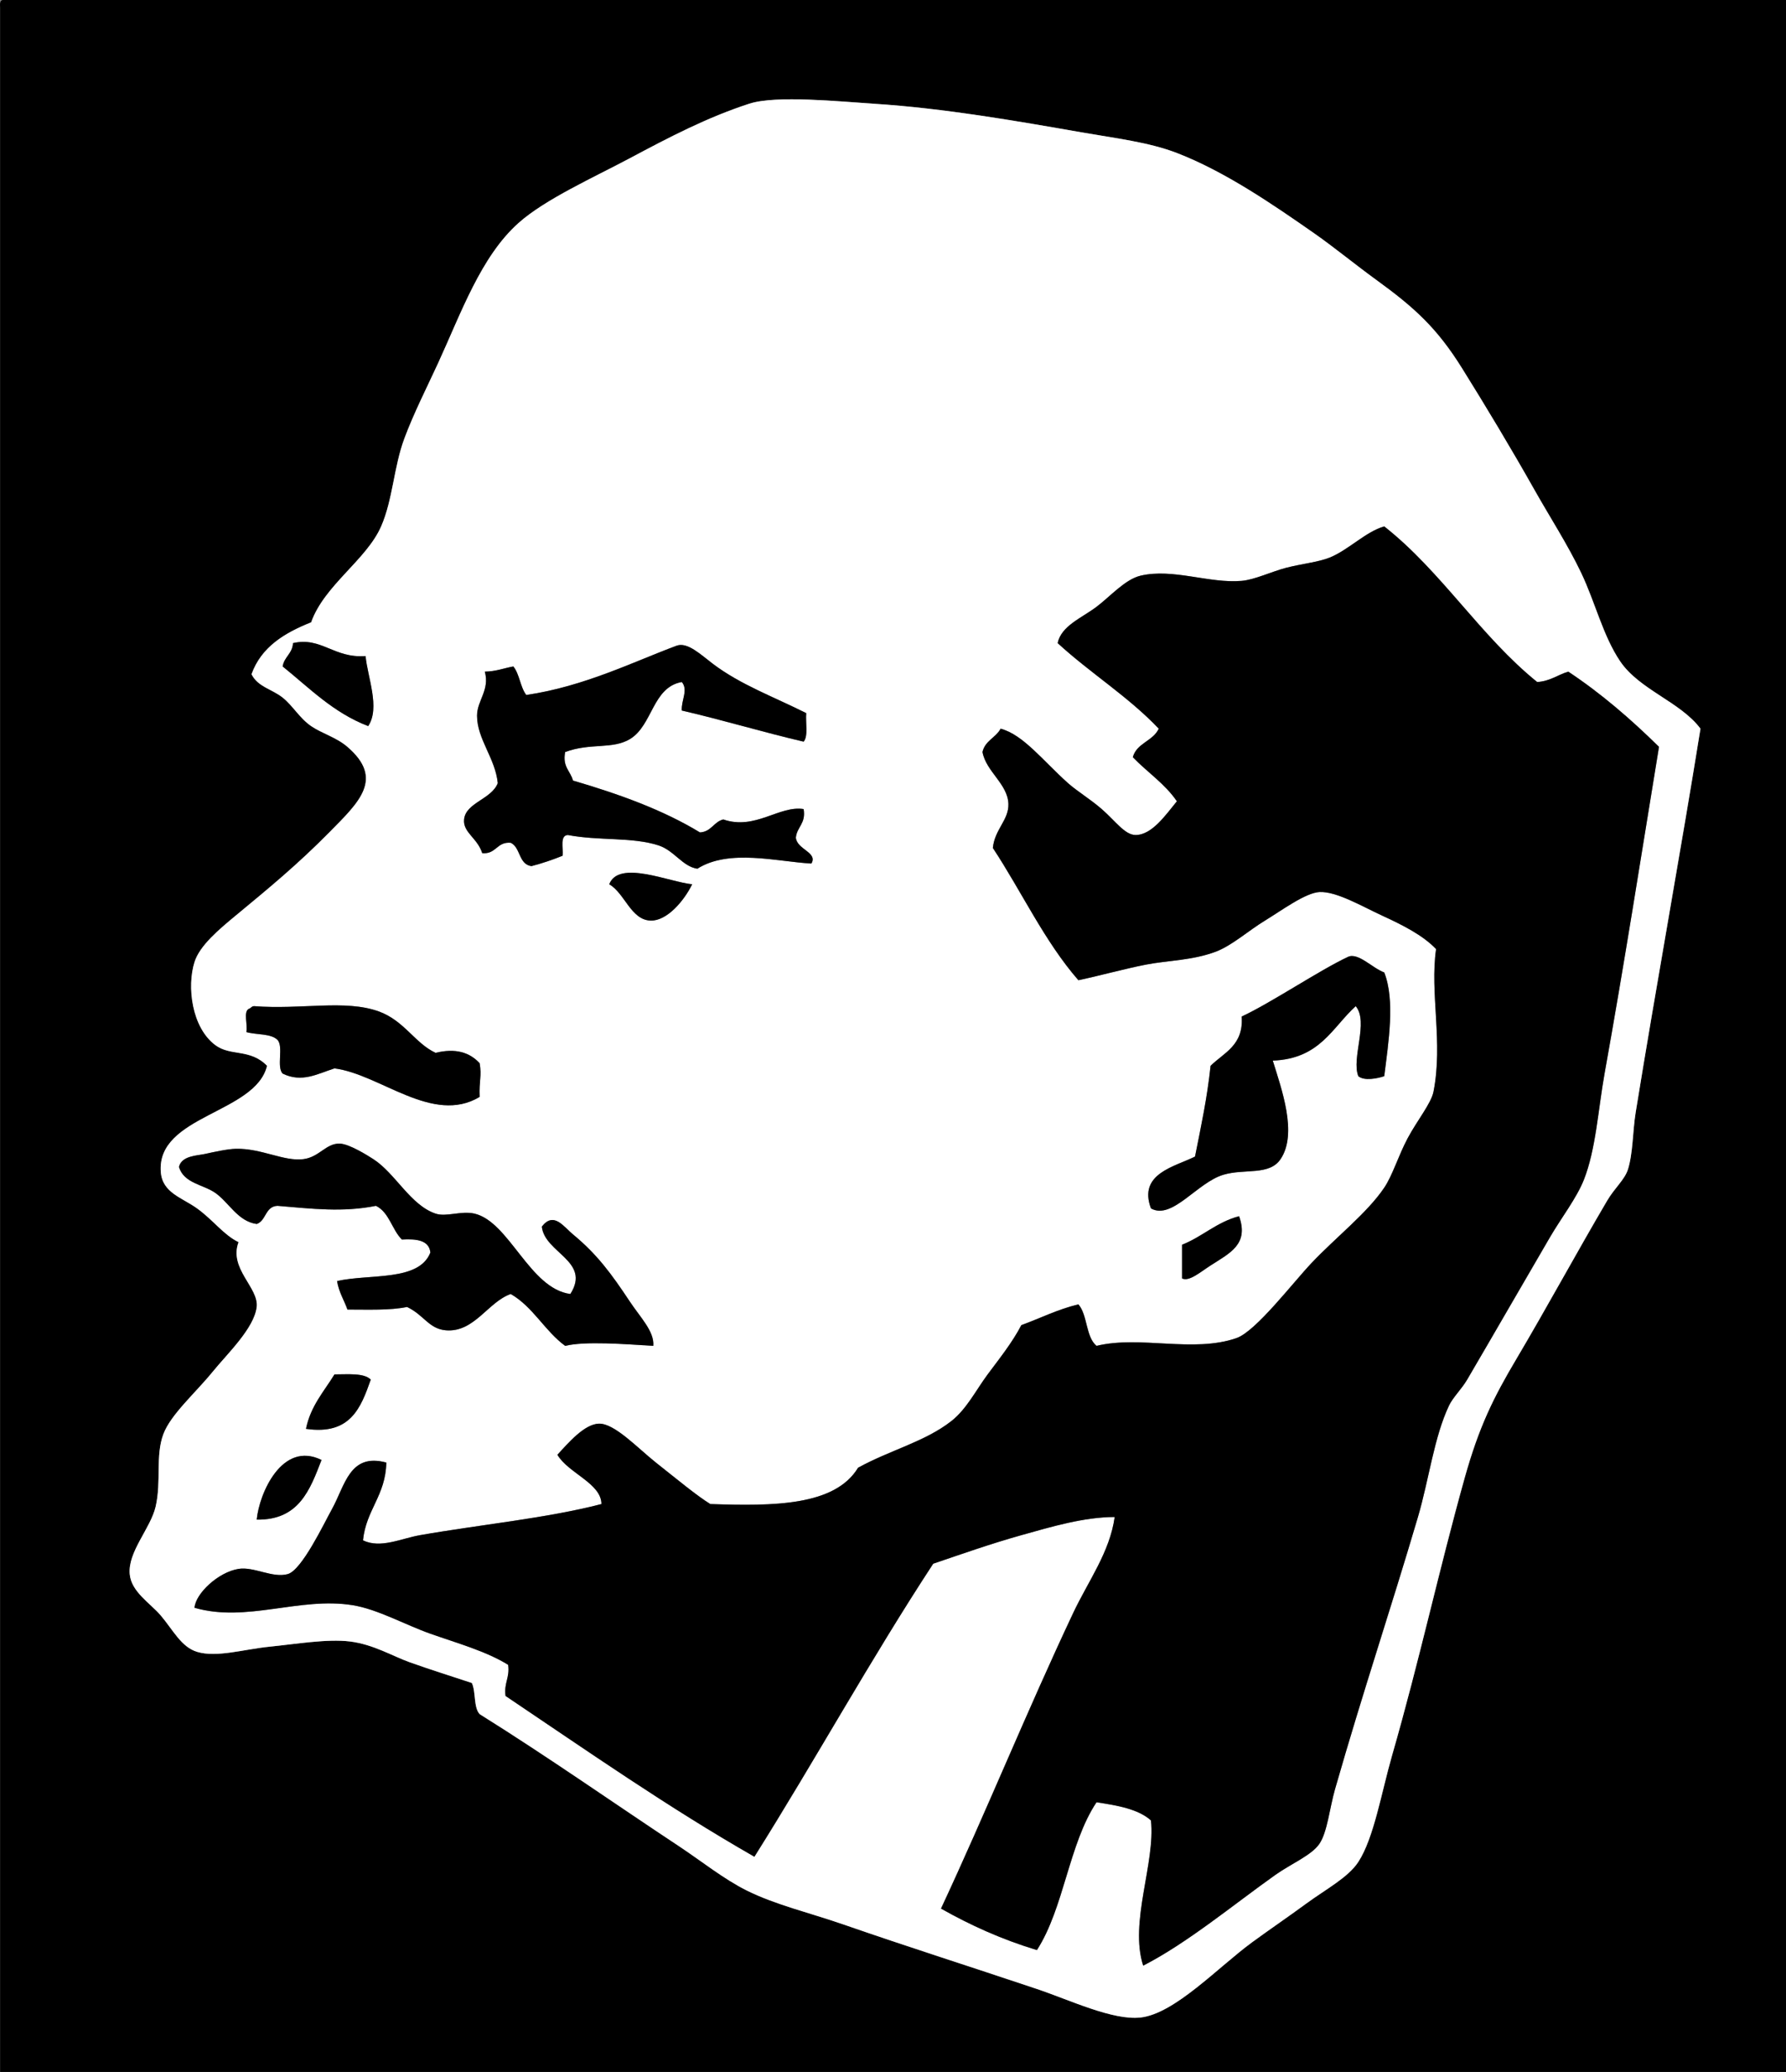
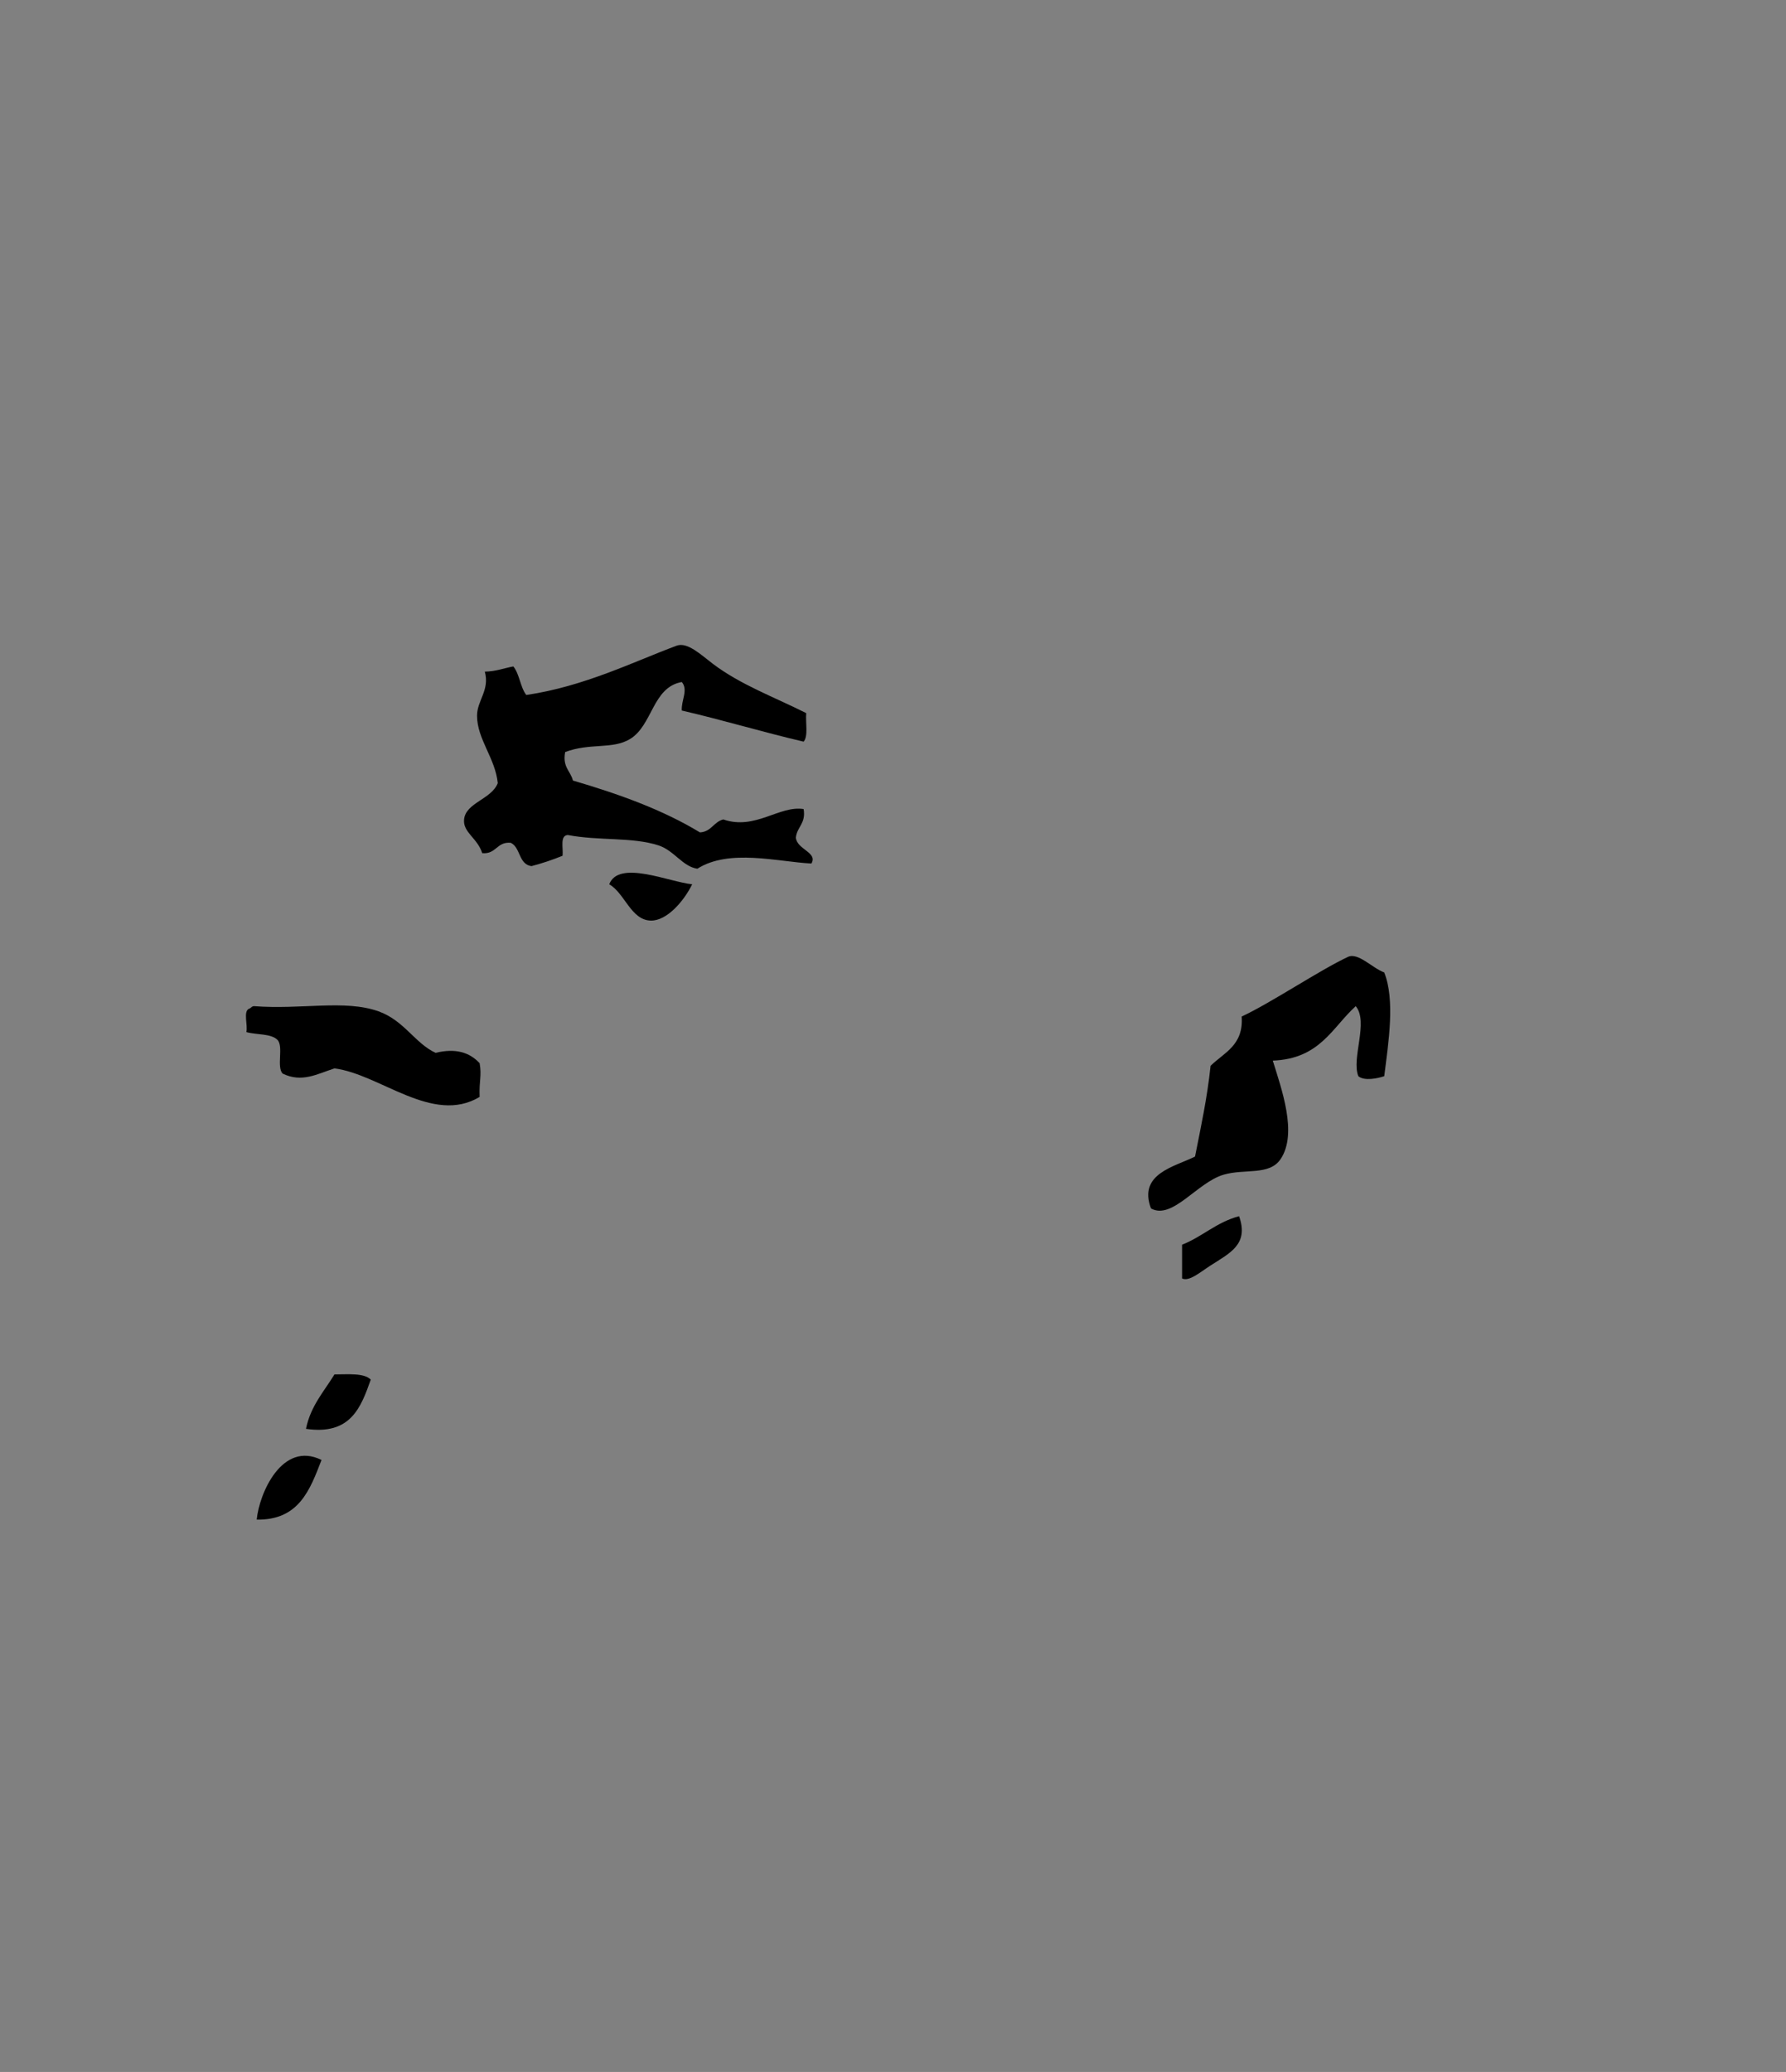
<svg xmlns="http://www.w3.org/2000/svg" version="1.1" id="Ebene_1" width="689.044" height="799" viewBox="0 0 689.044 799" overflow="visible" enable-background="new 0 0 689.044 799" xml:space="preserve">
  <rect x="0" y="0" width="689.044" height="799" fill="#808080" stroke="none" />
  <g>
-     <path fill-rule="evenodd" clip-rule="evenodd" d="M1.044,0c229.327,0,458.677,0,688,0c0,266.338,0,532.654,0,799   c-229.665,0-459.338,0-689,0c0-265.335,0-530.661,0-796C-0.042,1.581-0.121,0.168,1.044,0z M625.044,255   c-6.618-9.801-9.583-22.622-15-34c-5.182-10.884-12.182-21.684-18-32c-9.011-15.975-18.926-32.465-28-47   c-9.596-15.37-18.125-23.208-33-34c-8.196-5.946-16.403-12.697-24-18c-16.281-11.365-34.606-23.903-53-31   c-10.821-4.175-23.553-5.65-37-8c-24.644-4.306-52.732-9.254-80-11c-12.937-0.828-37.638-3.376-48,0   c-16.287,5.306-30.736,12.867-46,21c-13.852,7.38-32.727,15.831-43,25c-14.542,12.979-22.126,34.719-31,54   c-4.332,9.413-9.315,19.157-13,29c-4.153,11.092-4.45,23.607-9,34c-5.664,12.938-21.956,22.731-27,37   c-10.244,4.09-19.205,9.461-23,20c2.44,4.897,7.833,5.688,12,9c3.924,3.119,6.503,7.904,11,11c4.096,2.82,9.715,4.307,14,8   c14.32,12.342,4.558,21.287-7,33c-12.233,12.398-23.5,21.667-36,32c-6.569,5.43-13.996,11.638-16,18c-2.986,9.481-1.08,25.192,8,32   c5.949,4.46,13.392,1.242,20,8c-4.427,18.46-42.731,19.112-41,41c0.635,8.022,8.177,9.793,14,14c6.322,4.567,10.193,10.176,16,13   c-3.848,10.224,7.865,17.51,7,25c-0.951,8.238-11.42,18.131-17,25c-6.575,8.095-16.15,16.439-19,24c-3.17,8.412-0.712,18.13-3,28   c-1.946,8.397-10.755,17.36-10,26c0.603,6.896,7.961,11.238,12,16c4.764,5.617,7.877,12.154,14,14c7.598,2.291,18.103-1.022,28-2   c9.73-0.961,22.097-3.091,31-2c8.964,1.099,16.526,5.697,23,8c8.1,2.881,15.181,5.078,24,8c1.606,3.394,0.6,9.4,3,12   c26.683,16.678,51.519,34.149,77,51c8.249,5.455,17.187,12.603,26,17c11.014,5.496,24.506,8.67,37,13   c26.192,9.077,48.254,16.021,75,25c12.744,4.278,29.244,12.207,40,11c13.186-1.479,29.956-19.445,43-29   c6.754-4.947,13.952-9.823,21-15c7.316-5.374,16.085-9.979,20-16c6.016-9.251,8.915-26.814,13-41   c10.699-37.151,17.966-71.129,28-107c5.572-19.922,11.156-31.092,20-46c11.695-19.717,23.334-41.191,35-61   c2.879-4.888,6.75-8.077,8-12c1.988-6.239,1.831-14.782,3-22c8.045-49.68,17.628-102.025,25-148   C648.335,270.651,632.487,266.023,625.044,255z" />
-     <path fill-rule="evenodd" clip-rule="evenodd" fill="#FFFFFF" d="M656.044,281c-7.372,45.975-16.955,98.32-25,148   c-1.169,7.218-1.012,15.761-3,22c-1.25,3.923-5.121,7.112-8,12c-11.666,19.809-23.305,41.283-35,61   c-8.844,14.908-14.428,26.078-20,46c-10.034,35.871-17.301,69.849-28,107c-4.085,14.186-6.984,31.749-13,41   c-3.915,6.021-12.684,10.626-20,16c-7.048,5.177-14.246,10.053-21,15c-13.044,9.555-29.814,27.521-43,29   c-10.756,1.207-27.256-6.722-40-11c-26.746-8.979-48.808-15.923-75-25c-12.494-4.33-25.986-7.504-37-13   c-8.813-4.397-17.751-11.545-26-17c-25.481-16.851-50.317-34.322-77-51c-2.4-2.6-1.394-8.606-3-12c-8.819-2.922-15.9-5.119-24-8   c-6.474-2.303-14.036-6.901-23-8c-8.903-1.091-21.27,1.039-31,2c-9.897,0.978-20.402,4.291-28,2c-6.123-1.846-9.236-8.383-14-14   c-4.039-4.762-11.397-9.104-12-16c-0.755-8.64,8.054-17.603,10-26c2.288-9.87-0.17-19.588,3-28c2.85-7.561,12.425-15.905,19-24   c5.58-6.869,16.049-16.762,17-25c0.865-7.49-10.848-14.776-7-25c-5.807-2.824-9.678-8.433-16-13c-5.823-4.207-13.365-5.978-14-14   c-1.731-21.888,36.573-22.54,41-41c-6.608-6.758-14.051-3.54-20-8c-9.08-6.808-10.986-22.519-8-32c2.004-6.362,9.431-12.57,16-18   c12.5-10.333,23.767-19.602,36-32c11.558-11.713,21.32-20.658,7-33c-4.285-3.693-9.904-5.18-14-8c-4.497-3.096-7.076-7.881-11-11   c-4.167-3.312-9.56-4.103-12-9c3.795-10.539,12.756-15.91,23-20c5.044-14.269,21.336-24.062,27-37c4.55-10.393,4.847-22.908,9-34   c3.685-9.843,8.668-19.587,13-29c8.874-19.281,16.458-41.021,31-54c10.273-9.169,29.148-17.62,43-25   c15.264-8.133,29.713-15.694,46-21c10.362-3.376,35.063-0.828,48,0c27.268,1.746,55.356,6.694,80,11c13.447,2.35,26.179,3.825,37,8   c18.394,7.097,36.719,19.635,53,31c7.597,5.303,15.804,12.054,24,18c14.875,10.792,23.404,18.63,33,34   c9.074,14.535,18.989,31.025,28,47c5.818,10.316,12.818,21.116,18,32c5.417,11.378,8.382,24.199,15,34   C632.487,266.023,648.335,270.651,656.044,281z M534.044,203c-7.165,2.036-13.688,9.007-21,12c-4.349,1.78-11.12,2.45-17,4   c-5.559,1.465-12,4.565-17,5c-12.498,1.086-26.486-4.932-39-2c-5.978,1.4-11.792,8.084-17,12c-5.804,4.363-13.604,7.331-15,14   c12.496,11.504,27.33,20.67,39,33c-2.189,4.811-8.502,5.499-10,11c5.556,5.777,12.41,10.256,17,17c-4.246,5.155-9.637,13.083-16,13   c-4.111-0.054-7.758-5.445-13-10c-4.503-3.913-9.495-6.872-13-10c-9.73-8.685-17.223-18.658-26-21c-1.86,3.473-6.033,4.633-7,9   c1.394,7.584,9.733,12.275,10,20c0.214,6.203-5.307,9.814-6,17c11.133,16.868,19.948,36.052,33,51c9.227-1.972,17.431-4.318,26-6   c8.436-1.656,17.84-1.571,27-5c6.168-2.309,12.653-8.138,19-12c6.523-3.97,15.579-10.706,21-11c6.53-0.354,16.785,5.685,24,9   c8.073,3.71,15.889,7.623,21,13c-2.458,16.926,2.767,36.001-1,55c-0.897,4.525-6.388,11.19-10,18c-3.589,6.767-5.79,14.239-9,19   c-6.596,9.781-18.565,19.047-28,29c-7.384,7.789-21.535,26.404-29,29c-16.71,5.811-37.099-1.084-54,3c-4.2-3.467-3.414-11.919-7-16   c-8.069,1.931-14.655,5.345-22,8c-3.53,6.751-8.29,12.674-13,19c-4.435,5.956-8.114,13.385-14,18   c-10.179,7.981-23.654,11.182-36,18c-8.959,14.708-32.499,14.834-57,14c-5.316-3.284-12.717-9.452-21-16   c-6.958-5.501-15.95-15.186-22-15c-5.573,0.171-11.745,7.358-16,12c4.253,7.162,16.919,10.969,17,19   c-21.362,5.521-46.933,7.948-70,12c-7.373,1.295-15.209,5.251-22,2c1.188-11.812,8.75-17.25,9-30c-14.202-3.846-15.919,8.873-21,18   c-3.097,5.563-11.567,23.451-17,25c-5.846,1.667-13.075-2.945-19-2c-7.875,1.257-16.612,9.53-17,15c20.173,5.811,40.48-4.295,61-1   c9.632,1.547,20.285,7.574,30,11c10.852,3.826,21.503,6.757,30,12c0.697,5.03-1.697,6.97-1,12c31.507,21.16,62.497,42.836,96,62   c23.429-37.238,44.966-76.366,69-113c10.782-3.656,22.173-7.686,34-11c11.581-3.246,24.151-6.997,36-7   c-1.842,13.499-10.194,24.693-16,37c-17.828,37.793-33.561,76.648-51,114c11.277,6.39,23.438,11.896,37,16   c10.464-16.202,12.32-41.013,23-57c8.102,1.231,16.066,2.601,21,7c1.775,16.399-8.427,39.245-3,56c16.931-8.65,34.929-23.595,51-35   c5.948-4.222,13.991-7.551,17-12c3.065-4.533,3.916-13.722,6-21c10.843-37.868,21.618-69.769,32-105   c4.248-14.415,6.212-30.822,12-43c1.499-3.153,4.856-6.344,7-10c11.008-18.771,21.421-36.908,32-55   c4.271-7.305,10.211-14.983,13-22c4.658-11.719,5.541-27.327,8-41c7.655-42.576,14.234-84.716,21-126   c-10.757-10.576-22.175-20.492-35-29c-4.101,1.233-6.972,3.695-12,4C571.095,245.283,556.233,220.477,534.044,203z M113.044,248   c-0.239,4.095-3.397,5.27-4,9c10.349,8.318,19.501,17.833,33,23c4.742-7.003-0.301-19.032-1-27   C128.785,253.919,124.004,245.487,113.044,248z M275.044,256c-4.609-3.484-9.825-8.547-14-7c-16.347,6.057-35.602,15.725-58,19   c-2.336-2.997-2.586-8.081-5-11c-3.675,0.658-6.724,1.943-11,2c1.977,7.125-3.005,11.141-3,17c0.008,9.041,7.048,16.362,8,26   c-2.436,6.265-12.366,7.505-13,14c-0.491,5.025,5.167,7.16,7,13c5.476,0.476,5.524-4.476,11-4c3.849,1.817,2.995,8.338,8,9   c4.228-1.105,8.202-2.465,12-4c0.31-3.023-1.11-7.777,2-8c12.079,2.298,24.878,0.716,35,4c6.087,1.975,9.255,8.166,15,9   c12.296-7.801,30.97-2.675,44-2c2.55-4.345-5.618-5.38-6-10c0.447-4.219,3.941-5.392,3-11c-9.395-1.501-18.681,8.258-31,4   c-3.731,0.936-4.587,4.746-9,5c-14.302-8.698-31.212-14.788-49-20c-0.939-3.728-4.127-5.206-3-11c9.712-3.614,18.253-0.929,25-5   c8.796-5.308,8.617-19.975,20-22c2.589,3.089-0.295,7.109,0,11c15.976,3.691,31.05,8.283,47,12c1.853-2.147,0.675-7.325,1-11   C298.662,268.767,285.777,264.113,275.044,256z M235.044,341c6.031,3.481,8.369,13.801,16,14c6.247,0.163,12.823-7.527,16-14   C258.186,340.135,238.707,331.424,235.044,341z M534.044,375c-4.598-1.663-10.086-7.829-14-6c-10.939,5.113-29.738,17.771-41,23   c0.794,11.127-6.791,13.876-12,19c-1.296,12.37-3.729,23.604-6,35c-7.818,3.927-22.026,6.534-17,20c8.245,4.565,17.775-9.998,28-13   c8.251-2.422,17.657,0.432,22-6c6.687-9.902,0.312-27.212-3-38c18.214-0.688,22.895-12.749,32-21c5.1,6.142-1.771,20.073,1,27   c2.246,1.953,7.521,0.871,10,0C535.687,401.951,538.284,385.67,534.044,375z M168.044,406c-7.986-3.705-12.118-12.473-22-16   c-12.982-4.634-29.796-0.587-48-2c-1.003-0.003-1.19,0.81-2,1c-2.27,1.064-0.381,6.286-1,9c3.893,1.107,9.506,0.494,12,3   c2.446,2.555-0.446,10.445,2,13c7.434,3.642,13.388,0.114,20-2c17.637,2.247,37.896,21.858,56,11c-0.262-6.304,0.878-7.977,0-13   C181.121,405.751,175.691,404.15,168.044,406z M183.044,468c-5.114-1.187-10.854,1.397-15,0c-9.723-3.277-15.448-15.47-24-21   c-2.311-1.494-9.37-5.911-13-6c-5.287-0.129-7.811,5.19-14,6c-7.428,0.972-16.165-4.197-26-4c-3.157,0.063-8.248,1.171-12,2   c-2.922,0.646-8.982,0.631-10,5c1.894,6.339,9.325,6.745,14,10c5.254,3.658,8.703,11.014,16,12c3.711-1.289,3.222-6.777,8-7   c13.396,1.123,25.168,2.57,38,0c5.146,2.521,6.156,9.178,10,13c5.64-0.307,10.467,0.199,11,5c-4.425,11.242-23.198,8.136-36,11   c0.683,4.317,2.701,7.299,4,11c7.992-0.008,16.368,0.368,23-1c6.523,3.082,8.411,8.467,15,9c10.948,0.886,16.219-10.938,25-14   c8.666,5.001,13.101,14.232,21,20c7.614-1.884,23.04-0.679,34,0c0.466-5.543-4.969-10.921-9-17c-7.276-10.972-12.719-18.327-22-26   c-3.683-3.045-7.411-8.896-12-3c1.018,10.18,19.097,13.299,11,26C204.324,496.94,196.5,471.122,183.044,468z M456.044,480   c0,4.333,0,8.667,0,13c2.701,1.312,6.801-2.288,11-5c7.461-4.817,14.862-8.128,11-19C469.339,471.295,463.927,476.883,456.044,480z    M118.044,551c17.179,2.513,21.179-8.154,25-19c-2.707-2.627-8.681-1.985-14-2C124.993,536.616,119.856,542.146,118.044,551z    M99.044,586c16.282,0.282,20.54-11.46,25-23C108.804,555.488,99.99,575.965,99.044,586z" />
-     <path fill-rule="evenodd" clip-rule="evenodd" d="M593.044,263c5.028-0.305,7.899-2.767,12-4c12.825,8.508,24.243,18.424,35,29   c-6.766,41.284-13.345,83.424-21,126c-2.459,13.673-3.342,29.281-8,41c-2.789,7.017-8.729,14.695-13,22   c-10.579,18.092-20.992,36.229-32,55c-2.144,3.656-5.501,6.847-7,10c-5.788,12.178-7.752,28.585-12,43   c-10.382,35.231-21.157,67.132-32,105c-2.084,7.278-2.935,16.467-6,21c-3.009,4.449-11.052,7.778-17,12   c-16.071,11.405-34.069,26.35-51,35c-5.427-16.755,4.775-39.601,3-56c-4.934-4.399-12.898-5.769-21-7   c-10.68,15.987-12.536,40.798-23,57c-13.562-4.104-25.723-9.61-37-16c17.439-37.352,33.172-76.207,51-114   c5.806-12.307,14.158-23.501,16-37c-11.849,0.003-24.419,3.754-36,7c-11.827,3.314-23.218,7.344-34,11   c-24.034,36.634-45.571,75.762-69,113c-33.503-19.164-64.493-40.84-96-62c-0.697-5.03,1.697-6.97,1-12   c-8.497-5.243-19.148-8.174-30-12c-9.715-3.426-20.368-9.453-30-11c-20.52-3.295-40.827,6.811-61,1c0.388-5.47,9.125-13.743,17-15   c5.925-0.945,13.154,3.667,19,2c5.433-1.549,13.903-19.437,17-25c5.081-9.127,6.798-21.846,21-18c-0.25,12.75-7.812,18.188-9,30   c6.791,3.251,14.627-0.705,22-2c23.067-4.052,48.638-6.479,70-12c-0.081-8.031-12.747-11.838-17-19   c4.255-4.642,10.427-11.829,16-12c6.05-0.186,15.042,9.499,22,15c8.283,6.548,15.684,12.716,21,16c24.501,0.834,48.041,0.708,57-14   c12.346-6.818,25.821-10.019,36-18c5.886-4.615,9.565-12.044,14-18c4.71-6.326,9.47-12.249,13-19c7.345-2.655,13.931-6.069,22-8   c3.586,4.081,2.8,12.533,7,16c16.901-4.084,37.29,2.811,54-3c7.465-2.596,21.616-21.211,29-29c9.435-9.953,21.404-19.219,28-29   c3.21-4.761,5.411-12.233,9-19c3.612-6.81,9.103-13.475,10-18c3.767-18.999-1.458-38.074,1-55c-5.111-5.377-12.927-9.29-21-13   c-7.215-3.315-17.47-9.354-24-9c-5.421,0.294-14.477,7.03-21,11c-6.347,3.862-12.832,9.691-19,12c-9.16,3.429-18.564,3.344-27,5   c-8.569,1.682-16.773,4.028-26,6c-13.052-14.948-21.867-34.132-33-51c0.693-7.186,6.214-10.797,6-17   c-0.267-7.725-8.606-12.416-10-20c0.967-4.367,5.14-5.527,7-9c8.777,2.342,16.27,12.315,26,21c3.505,3.128,8.497,6.087,13,10   c5.242,4.555,8.889,9.946,13,10c6.363,0.083,11.754-7.845,16-13c-4.59-6.744-11.444-11.223-17-17c1.498-5.501,7.811-6.189,10-11   c-11.67-12.33-26.504-21.496-39-33c1.396-6.669,9.196-9.637,15-14c5.208-3.916,11.022-10.6,17-12c12.514-2.932,26.502,3.086,39,2   c5-0.435,11.441-3.535,17-5c5.88-1.55,12.651-2.22,17-4c7.312-2.993,13.835-9.964,21-12   C556.233,220.477,571.095,245.283,593.044,263z" />
-     <path fill-rule="evenodd" clip-rule="evenodd" d="M141.044,253c0.699,7.968,5.742,19.997,1,27c-13.499-5.167-22.651-14.682-33-23   c0.603-3.73,3.761-4.905,4-9C124.004,245.487,128.785,253.919,141.044,253z" />
    <path fill-rule="evenodd" clip-rule="evenodd" d="M311.044,275c-0.325,3.675,0.853,8.853-1,11c-15.95-3.717-31.024-8.309-47-12   c-0.295-3.891,2.589-7.911,0-11c-11.383,2.025-11.204,16.692-20,22c-6.747,4.071-15.288,1.386-25,5c-1.127,5.794,2.061,7.272,3,11   c17.788,5.212,34.698,11.302,49,20c4.413-0.254,5.269-4.064,9-5c12.319,4.258,21.605-5.501,31-4c0.941,5.608-2.553,6.781-3,11   c0.382,4.62,8.55,5.655,6,10c-13.03-0.675-31.704-5.801-44,2c-5.745-0.834-8.913-7.025-15-9c-10.122-3.284-22.921-1.702-35-4   c-3.11,0.223-1.69,4.977-2,8c-3.798,1.535-7.772,2.895-12,4c-5.005-0.662-4.151-7.183-8-9c-5.476-0.476-5.524,4.476-11,4   c-1.833-5.84-7.491-7.975-7-13c0.634-6.495,10.564-7.735,13-14c-0.952-9.638-7.992-16.959-8-26c-0.005-5.859,4.977-9.875,3-17   c4.276-0.057,7.325-1.342,11-2c2.414,2.919,2.664,8.003,5,11c22.398-3.275,41.653-12.943,58-19c4.175-1.547,9.391,3.516,14,7   C285.777,264.113,298.662,268.767,311.044,275z" />
    <path fill-rule="evenodd" clip-rule="evenodd" d="M267.044,341c-3.177,6.473-9.753,14.163-16,14c-7.631-0.199-9.969-10.519-16-14   C238.707,331.424,258.186,340.135,267.044,341z" />
    <path fill-rule="evenodd" clip-rule="evenodd" d="M534.044,415c-2.479,0.871-7.754,1.953-10,0c-2.771-6.927,4.1-20.858-1-27   c-9.105,8.251-13.786,20.312-32,21c3.312,10.788,9.687,28.098,3,38c-4.343,6.432-13.749,3.578-22,6   c-10.225,3.002-19.755,17.565-28,13c-5.026-13.466,9.182-16.073,17-20c2.271-11.396,4.704-22.63,6-35   c5.209-5.124,12.794-7.873,12-19c11.262-5.229,30.061-17.887,41-23c3.914-1.829,9.402,4.337,14,6   C538.284,385.67,535.687,401.951,534.044,415z" />
    <path fill-rule="evenodd" clip-rule="evenodd" d="M185.044,410c0.878,5.023-0.262,6.696,0,13c-18.104,10.858-38.363-8.753-56-11   c-6.612,2.114-12.566,5.642-20,2c-2.446-2.555,0.446-10.445-2-13c-2.494-2.506-8.107-1.893-12-3c0.619-2.714-1.27-7.936,1-9   c0.81-0.19,0.997-1.003,2-1c18.204,1.413,35.018-2.634,48,2c9.882,3.527,14.014,12.295,22,16   C175.691,404.15,181.121,405.751,185.044,410z" />
-     <path fill-rule="evenodd" clip-rule="evenodd" d="M220.044,499c8.097-12.701-9.982-15.82-11-26c4.589-5.896,8.317-0.045,12,3   c9.281,7.673,14.724,15.028,22,26c4.031,6.079,9.466,11.457,9,17c-10.96-0.679-26.386-1.884-34,0c-7.899-5.768-12.334-14.999-21-20   c-8.781,3.062-14.052,14.886-25,14c-6.589-0.533-8.477-5.918-15-9c-6.632,1.368-15.008,0.992-23,1c-1.299-3.701-3.317-6.683-4-11   c12.802-2.864,31.575,0.242,36-11c-0.533-4.801-5.36-5.307-11-5c-3.844-3.822-4.854-10.479-10-13c-12.832,2.57-24.604,1.123-38,0   c-4.778,0.223-4.289,5.711-8,7c-7.297-0.986-10.746-8.342-16-12c-4.675-3.255-12.106-3.661-14-10c1.018-4.369,7.078-4.354,10-5   c3.752-0.829,8.843-1.937,12-2c9.835-0.197,18.572,4.972,26,4c6.189-0.81,8.713-6.129,14-6c3.63,0.089,10.689,4.506,13,6   c8.552,5.53,14.277,17.723,24,21c4.146,1.397,9.886-1.187,15,0C196.5,471.122,204.324,496.94,220.044,499z" />
    <path fill-rule="evenodd" clip-rule="evenodd" d="M478.044,469c3.862,10.872-3.539,14.183-11,19c-4.199,2.712-8.299,6.312-11,5   c0-4.333,0-8.667,0-13C463.927,476.883,469.339,471.295,478.044,469z" />
    <path fill-rule="evenodd" clip-rule="evenodd" d="M129.044,530c5.319,0.015,11.293-0.627,14,2c-3.821,10.846-7.821,21.513-25,19   C119.856,542.146,124.993,536.616,129.044,530z" />
    <path fill-rule="evenodd" clip-rule="evenodd" d="M124.044,563c-4.46,11.54-8.718,23.282-25,23   C99.99,575.965,108.804,555.488,124.044,563z" />
  </g>
</svg>